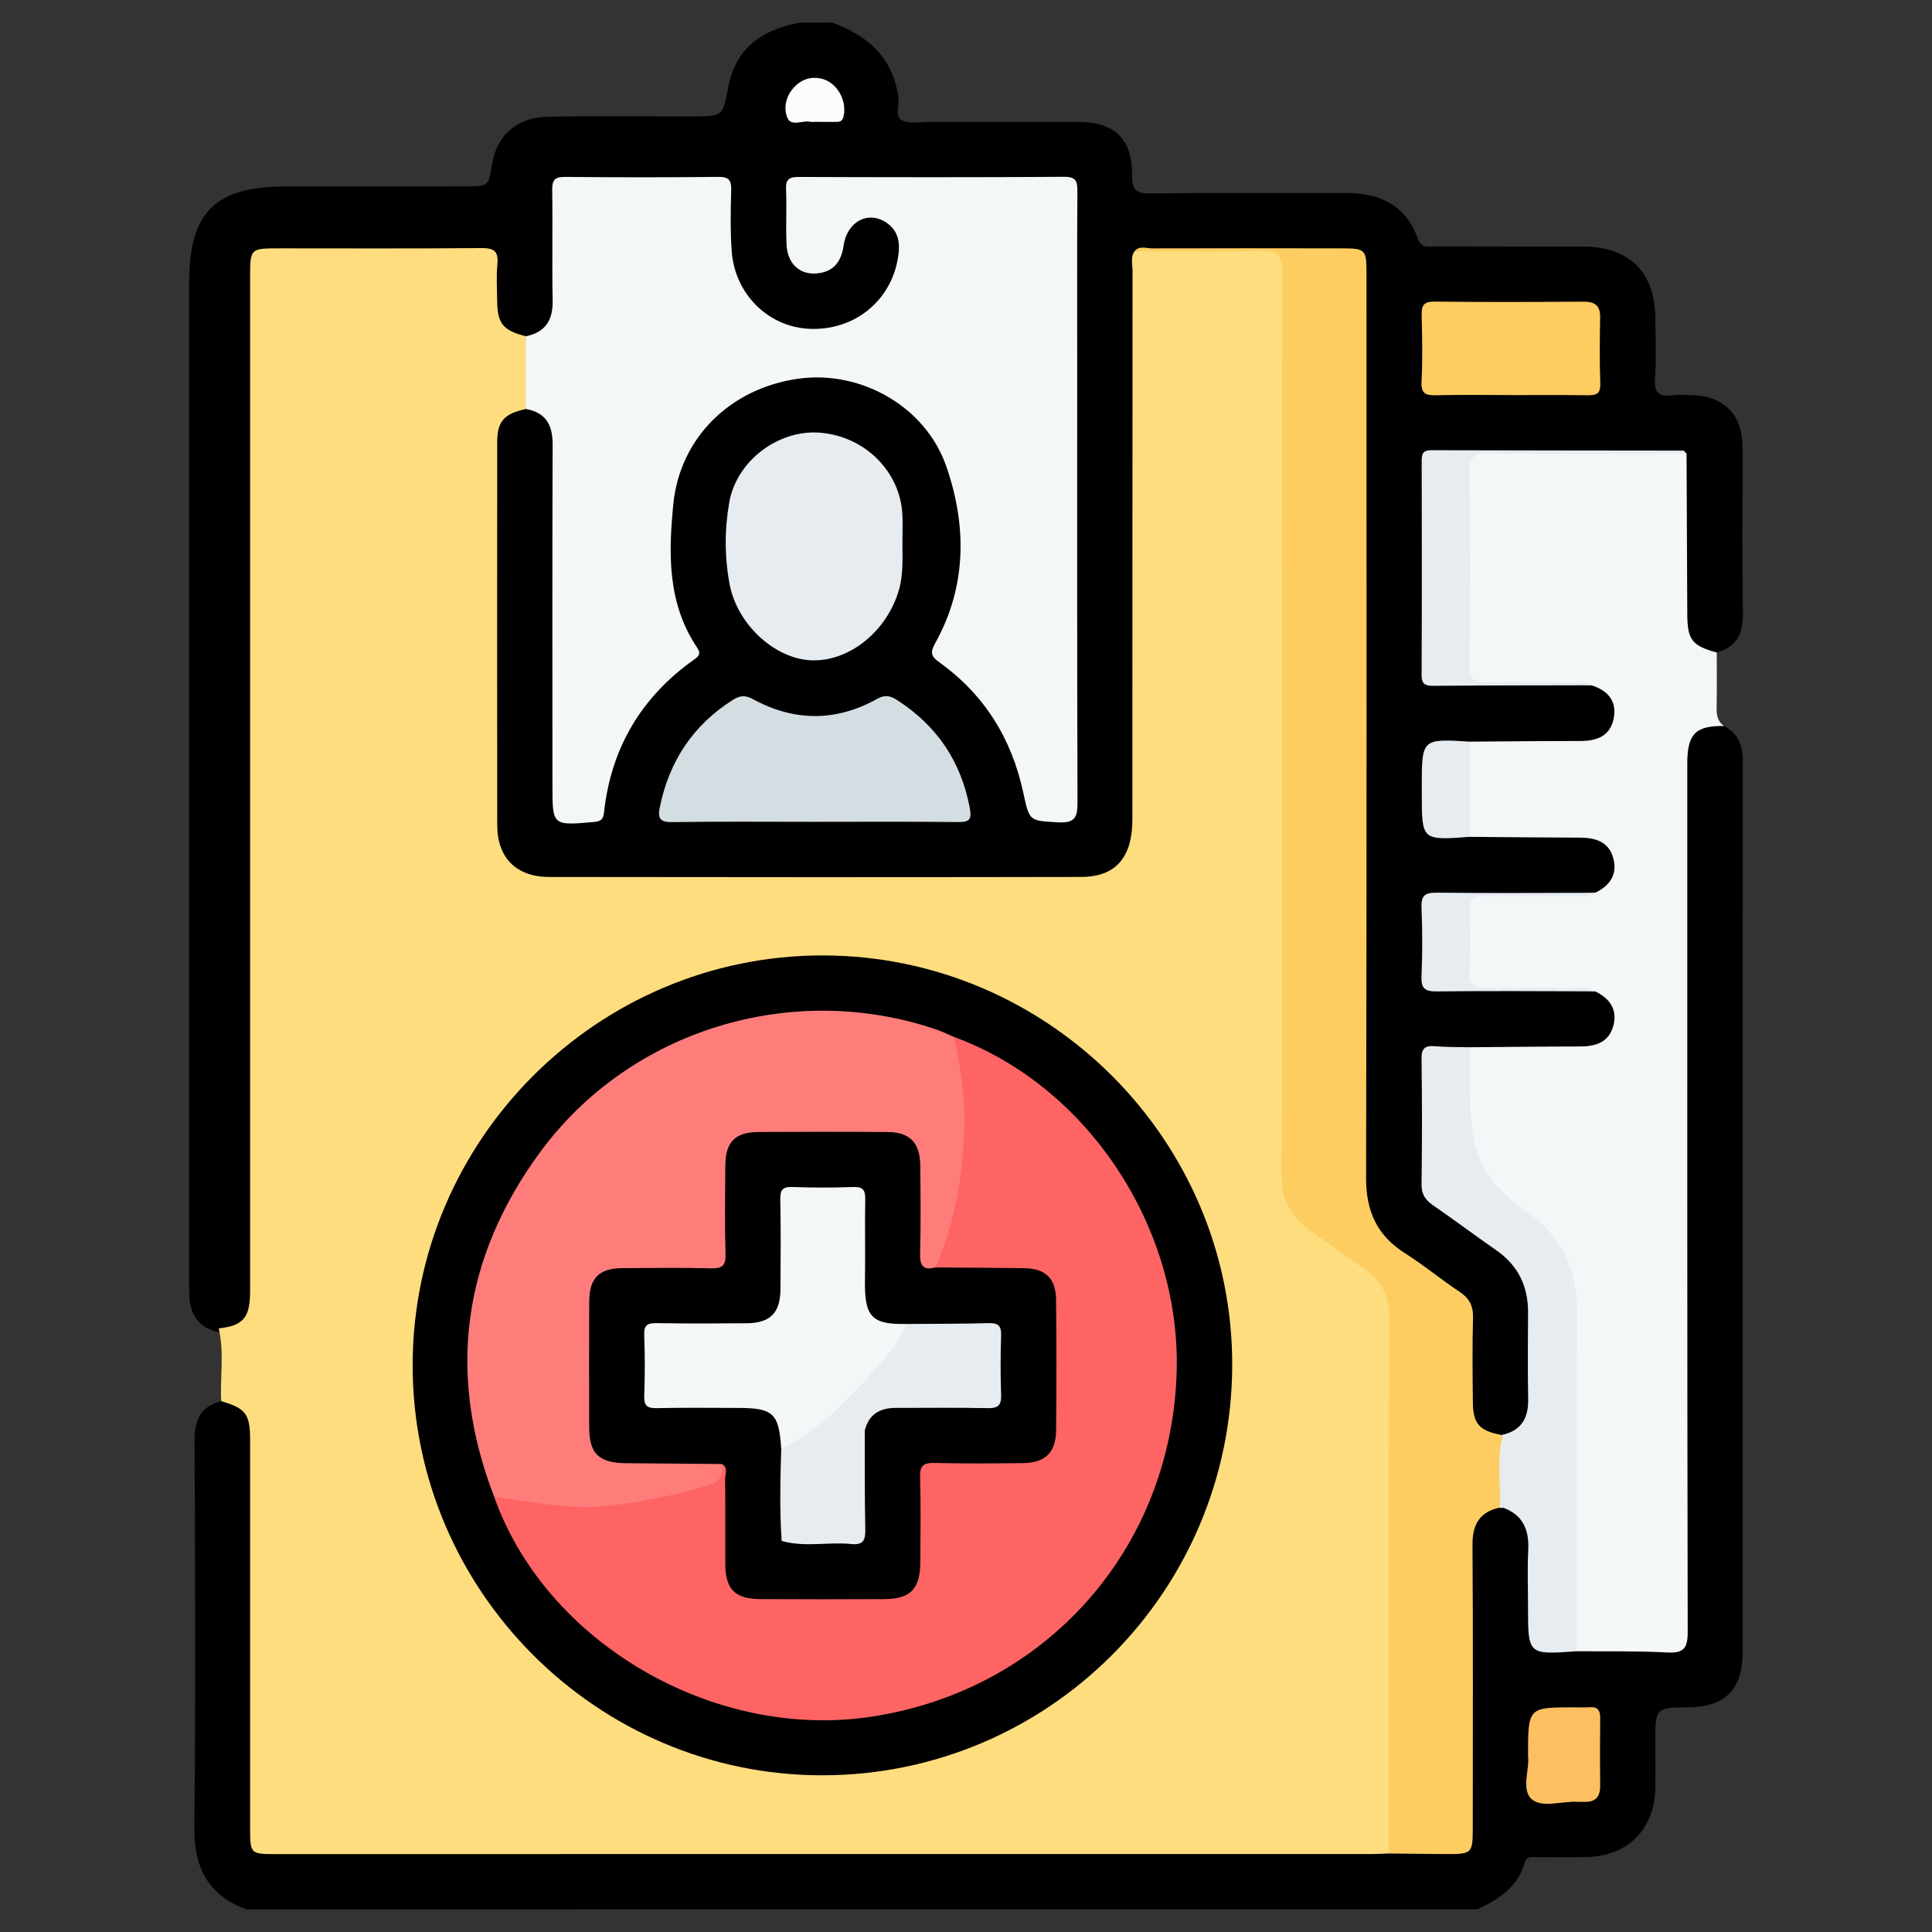
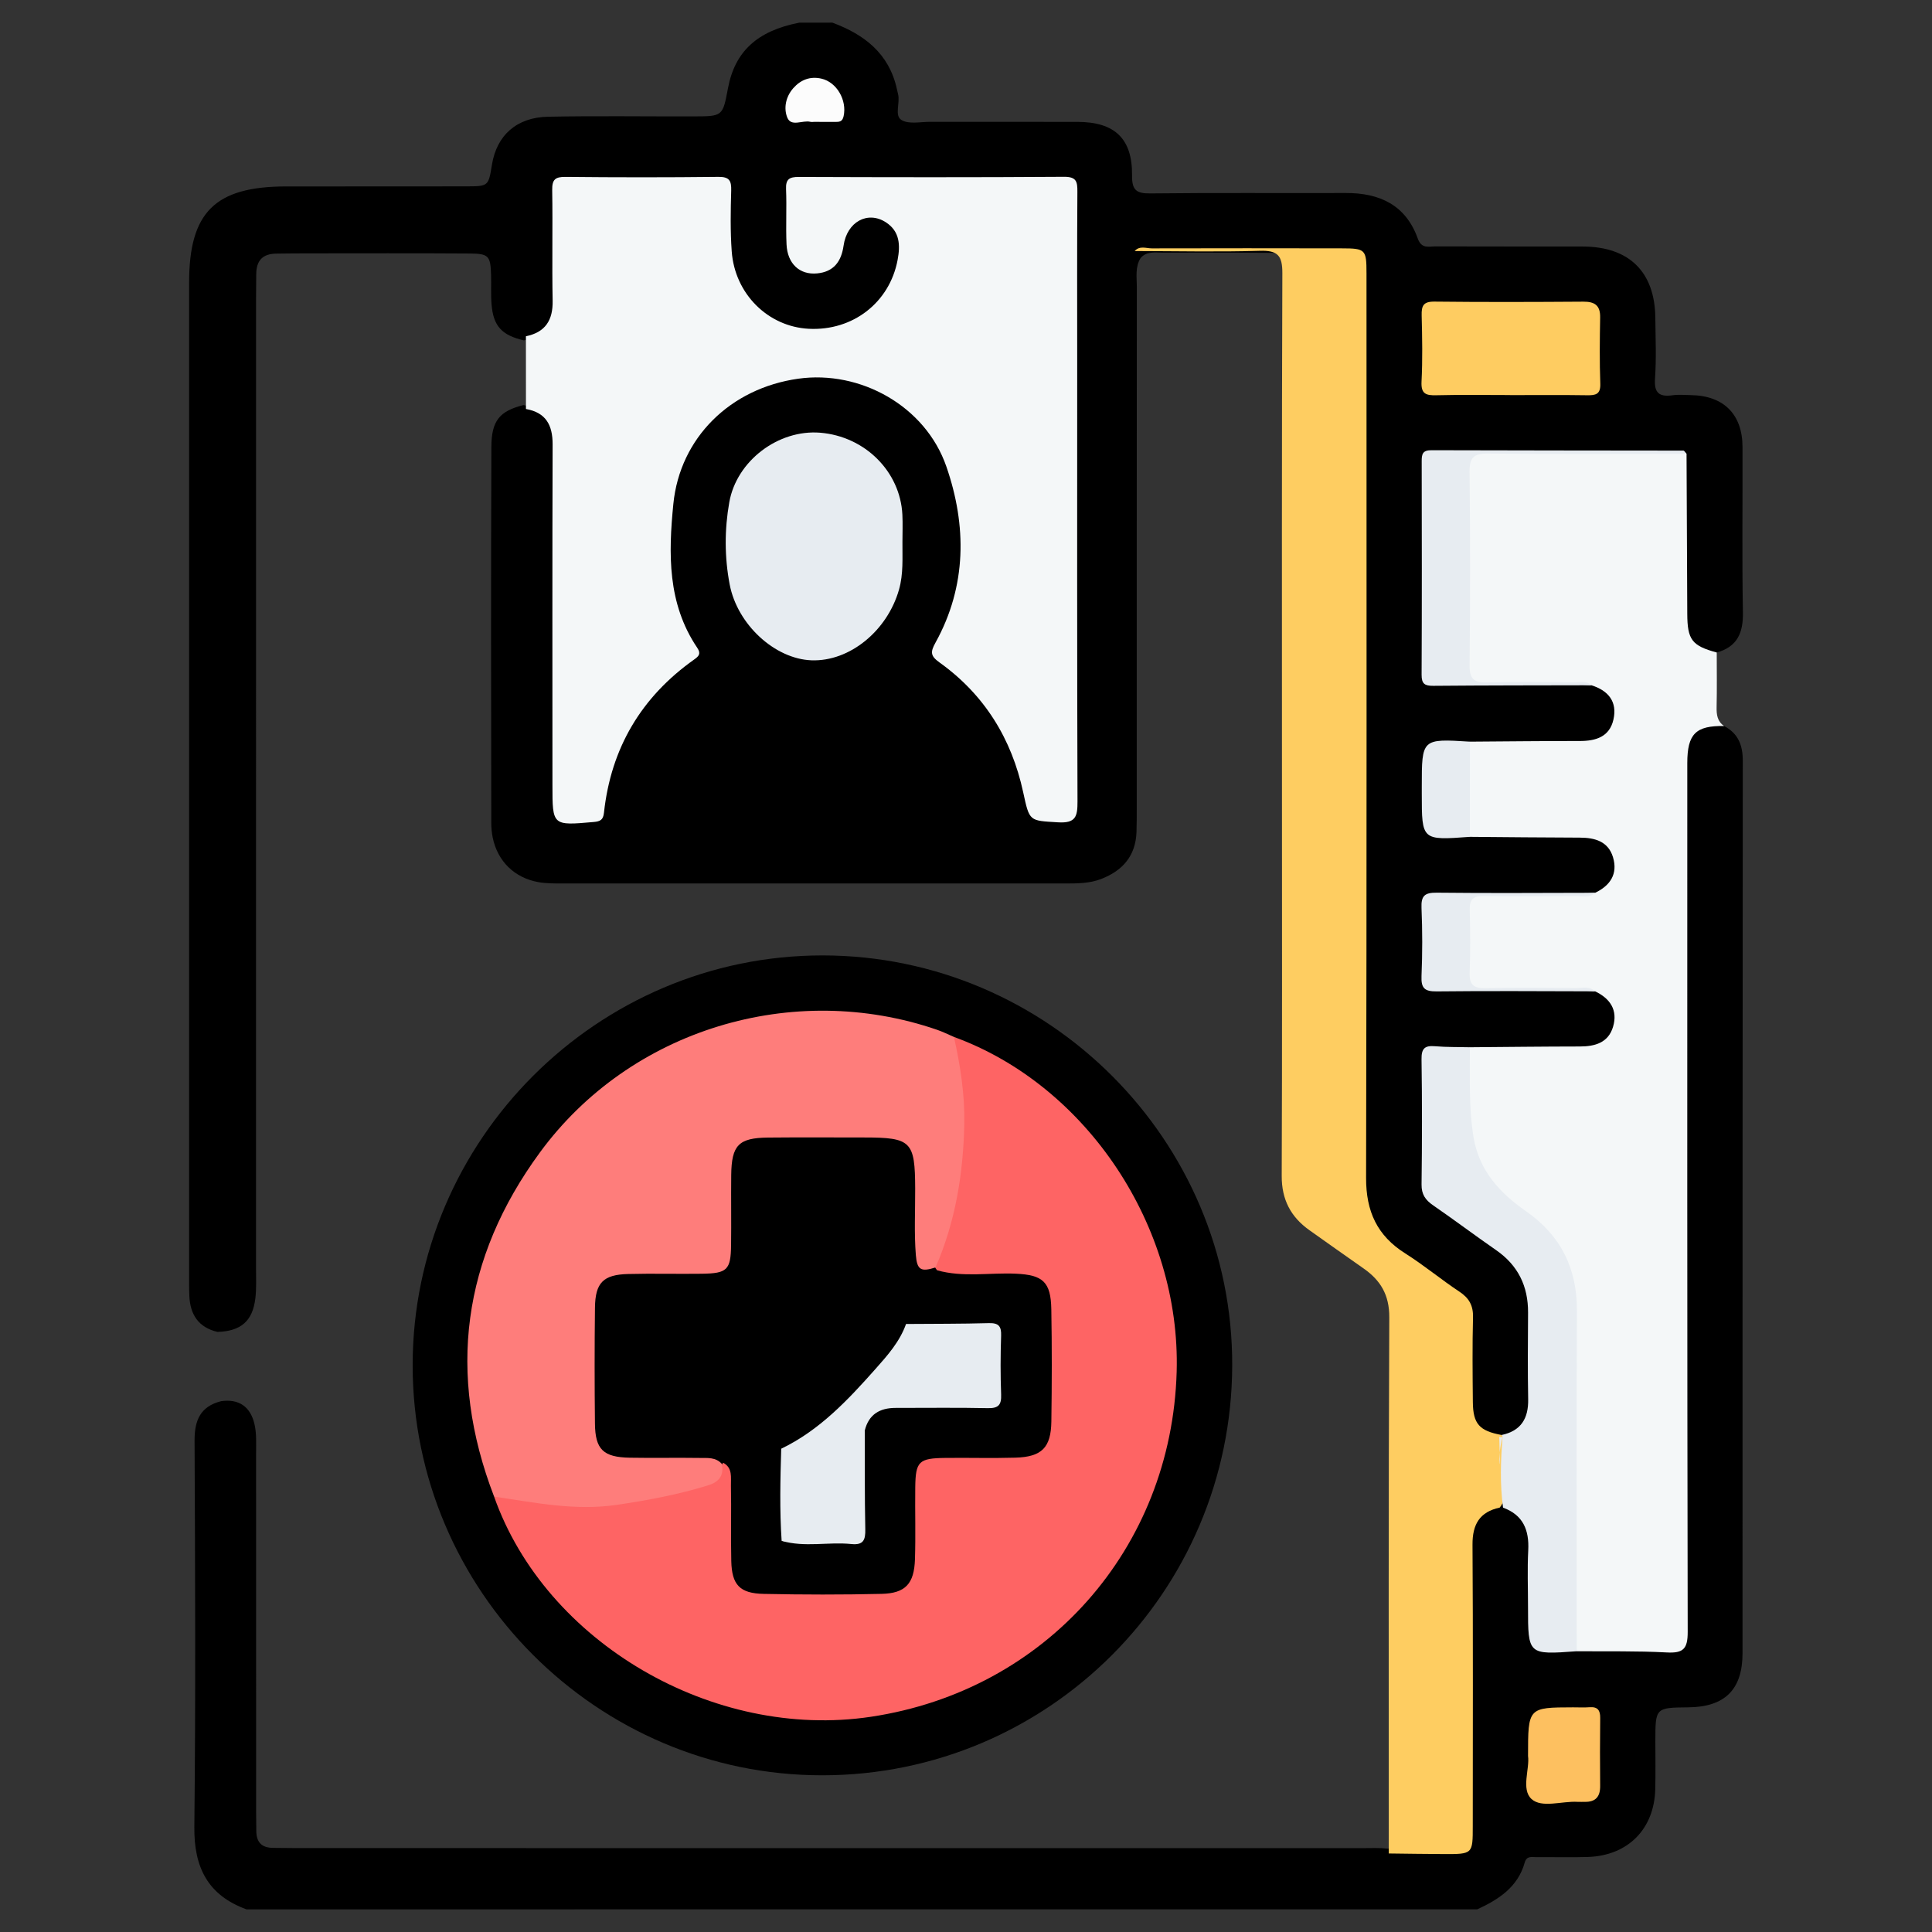
<svg xmlns="http://www.w3.org/2000/svg" version="1.1" id="Layer_1" x="0px" y="0px" width="512px" height="512px" viewBox="0 0 512 512" enable-background="new 0 0 512 512" xml:space="preserve">
  <rect x="0" y="0" width="512" height="512" fill="#333333" stroke="none" />
  <g>
    <path fill-rule="evenodd" clip-rule="evenodd" d="M220.585,6c8.469,3.146,15.013,8.167,17.087,17.542   c0.105,0.476,0.207,0.951,0.327,1.424c0.59,2.324-1.042,5.671,0.917,6.847c1.935,1.161,5.022,0.464,7.604,0.47   c13.017,0.022,26.036-0.008,39.054,0.017c9.822,0.019,14.533,4.422,14.431,14.165c-0.04,3.902,1.097,4.835,4.884,4.792   c17.248-0.204,34.498-0.044,51.748-0.109c8.991-0.033,15.919,3.192,19.087,12.07c1.002,2.809,2.944,2.072,4.719,2.08   c13.019,0.055,26.037,0.007,39.056,0.038c12.262,0.031,19.055,6.729,19.177,18.891c0.054,5.37,0.294,10.761-0.082,16.104   c-0.273,3.874,1.159,4.893,4.666,4.416c1.597-0.219,3.248-0.059,4.876-0.035c8.618,0.13,13.609,5.057,13.645,13.659   c0.058,14.645-0.157,29.294,0.107,43.935c0.098,5.442-1.513,9.101-6.932,10.616c-4.575,0.699-7.721-1.358-8.861-5.86   c-0.563-2.226-0.449-4.516-0.451-6.784c-0.014-10.715,0.013-21.429-0.02-32.141c-0.006-2.087,0.294-4.243-0.919-6.147   c-1.369-1.583-3.228-1.329-4.995-1.321c-18.521,0.072-37.045-0.204-55.564,0.167c-5.363,0.107-5.729,0.421-5.746,5.947   c-0.048,15.923-0.058,31.847,0.006,47.77c0.02,5.124,0.497,5.511,5.573,5.673c12.508,0.402,25.02-0.01,37.53,0.271   c5.506,1.935,7.963,5.254,7.291,9.841c-0.615,4.204-4.134,7.235-9.454,7.428c-9.851,0.354-19.713,0.203-29.564,0.081   c-11.497,0.197-11.504,0.197-11.494,11.702c0.011,12.871-0.795,10.486,11.422,10.86c9.243-0.168,18.477-0.063,27.711-0.054   c2.447,0.004,4.874,0.198,7.049,1.488c3.041,1.809,4.676,4.42,4.418,8.037c-0.285,3.997-2.264,6.656-6.215,7.718   c-12.664,0.613-25.345-0.025-38.019,0.396c-5.957,0.197-6.234,0.396-6.279,6.466c-0.027,3.9,0.119,7.807-0.034,11.701   c-0.149,3.773,1.485,5.127,5.188,5.182c12.029,0.177,24.057,0.043,36.085,0.14c0.974,0.008,1.95,0.04,2.92,0.188   c4.973,2.101,6.885,4.993,6.305,9.515c-0.548,4.277-3.996,7.401-9.263,7.613c-9.846,0.396-19.703,0.234-29.551,0.085   c-1.132-0.015-2.268,0.037-3.403,0.032c-8.374-0.042-8.378-0.037-8.38,8.099c0,7.956,0.102,15.916-0.042,23.87   c-0.069,3.756,1.198,6.477,4.276,8.682c4.884,3.496,9.752,7.019,14.655,10.49c5.68,4.02,8.869,9.505,9.244,16.38   c0.45,8.267,0.406,16.563,0.022,24.834c-0.285,6.139-2.674,8.624-8.623,9.998c-6.178-0.739-8.398-2.883-8.681-8.943   c-0.319-6.824-0.209-13.664-0.063-20.491c0.087-4.126-1.219-7.112-4.781-9.402c-4.233-2.723-8.149-5.946-12.346-8.732   c-7.829-5.196-11.364-12.17-11.342-21.757c0.179-77.915,0.103-155.831,0.1-233.748c-0.001-11.091-0.006-11.027-10.996-11.112   c-13.823-0.108-27.648-0.175-41.474-0.126c-2.068,0.007-4.291-0.458-5.92,1.426c-1.493,2.399-0.996,5.072-0.999,7.631   c-0.031,46.042-0.021,92.086-0.024,138.128c0,2.116,0.009,4.23-0.065,6.345c-0.222,6.306-3.641,10.221-9.309,12.43   c-3.1,1.208-6.365,1.212-9.626,1.212c-44.415,0.001-88.831,0.005-133.246-0.004c-2.115-0.001-4.235,0.021-6.327-0.354   c-6.343-1.141-10.832-5.54-12.108-11.845c-0.259-1.28-0.372-2.579-0.374-3.881c-0.065-33.189-0.096-66.38,0.024-99.568   c0.025-6.995,2.171-9.54,8.48-11.127c6.419,1.141,8.891,3.854,9.024,10.563c0.207,10.41,0.06,20.825,0.066,31.239   c0.012,20.339-0.017,40.68,0.015,61.019c0.009,5.837,1.197,6.704,6.931,6.344c3.335-0.21,3.825-2.297,4.283-4.839   c2.041-11.315,6.785-21.306,14.548-29.868c1.986-2.19,4.135-4.148,6.463-5.915c2.412-1.831,3.143-3.756,1.652-6.688   c-6.424-12.63-6.714-26.021-4.049-39.542c3.622-18.385,22.404-32.773,40.136-31.128c21.404,1.984,37.259,18.244,37.408,38.571   c0.069,9.397,0.856,18.859-2.914,27.935c-3.28,7.894-3.11,8.002,3.276,14.045c9.314,8.815,14.883,19.621,17.123,32.171   c0.544,3.052,1.563,5.145,5.159,5.235c4.696,0.119,5.767-0.64,5.771-5.509c0.038-52.394,0.008-104.787,0.065-157.181   c0.004-4.016-1.539-5.426-5.491-5.406c-21.152,0.103-42.305,0.106-63.457-0.004c-3.976-0.019-5.685,1.389-5.419,5.404   c0.246,3.723-0.318,7.498,0.583,11.181c0.743,3.038,2.16,5.588,5.749,5.651c3.417,0.059,5.35-1.958,6.28-5.098   c0.184-0.622-0.077,0.147,0.127-0.471c2.165-6.539,5.833-9.344,10.675-8.164c5.178,1.262,7.654,6.362,6.296,12.974   c-2.201,10.725-11.744,18.542-22.691,18.589c-11.588,0.051-20.932-7.375-23.282-18.402c-1.164-5.456-1.397-10.976-1.184-16.509   c0.146-3.782-1.47-5.185-5.208-5.144c-11.226,0.122-22.455,0.118-33.681,0.001c-3.792-0.039-5.218,1.509-5.188,5.219   c0.07,8.785,0.2,17.576-0.055,26.358c-0.184,6.379-2.625,9.007-8.887,10.219c-5.876-1.368-8.086-3.811-8.557-9.546   c-0.213-2.596-0.05-5.206-0.127-7.808c-0.151-5.044-0.62-5.631-5.669-5.668c-14.481-0.106-28.962-0.034-43.444-0.038   c-2.603,0-5.206,0.03-7.808,0.065c-3.67,0.045-5.293,1.889-5.312,5.461c-0.011,2.115-0.049,4.23-0.049,6.346   c-0.002,85.749-0.001,171.501-0.004,257.25c0,2.603,0.129,5.215-0.181,7.804c-0.719,6.014-3.802,8.714-10.045,8.899   c-5.018-1.188-7.228-4.579-7.448-9.522c-0.087-1.953-0.063-3.905-0.063-5.858c-0.002-87.562-0.003-175.121,0-262.683   c0.001-18.66,6.855-25.474,25.68-25.5c15.95-0.024,31.899,0.021,47.849-0.021c5.806-0.015,5.806-0.076,6.728-5.754   c1.267-7.808,6.578-12.537,14.866-12.701c12.854-0.254,25.714-0.052,38.571-0.087c7.715-0.019,7.715-0.025,9.104-7.425   c1.836-9.788,7.742-15.232,18.886-17.411C214.726,6,217.656,6,220.585,6z" />
    <path fill-rule="evenodd" clip-rule="evenodd" d="M65.312,506c-10.217-3.74-13.926-11.084-13.81-21.849   c0.369-34.115,0.212-68.238,0.059-102.358c-0.024-5.43,1.559-9.097,7.061-10.47c4.631-0.65,7.691,1.402,8.792,5.979   c0.616,2.557,0.45,5.18,0.452,7.781c0.01,31.569,0.005,63.141,0.007,94.71c0,1.79,0.044,3.58,0.049,5.369   c0.007,2.979,1.346,4.51,4.404,4.543c2.115,0.021,4.231,0.06,6.345,0.06c94.224,0.003,188.445,0.001,282.669,0.007   c2.113,0.001,4.231-0.113,6.337,0.133c5.025-0.187,10.057,0.041,15.082-0.114c5.078-0.155,5.998-0.998,6.156-6   c0.194-6.162,0.056-12.329,0.063-18.496c0.016-18.658-0.059-37.316,0.039-55.975c0.034-6.695,1.543-8.682,7.563-10.807   c0.602-0.074,1.205-0.059,1.804,0.021c5.586,1.324,7.925,5.226,8.132,10.609c0.262,6.785,0.051,13.578,0.102,20.369   c0.049,6.406,0.264,6.632,6.458,6.654c1.778,0.008,3.556,0.021,5.338,0.046c7.159-0.336,14.318-0.004,21.472-0.178   c4.979-0.122,5.491-0.685,5.66-5.729c0.071-2.112,0.022-4.229,0.022-6.344c0.002-72.063-0.001-144.128,0.007-216.189   c0-2.763-0.169-5.542,0.275-8.283c1.034-6.358,4.792-8.743,11.054-7.085c3.716,1.965,4.955,5.03,4.951,9.217   c-0.08,78.833-0.054,157.669-0.067,236.504c-0.002,9.619-4.678,14.237-14.355,14.336c-8.746,0.092-8.743,0.092-8.746,9.036   c0,4.227,0.078,8.455-0.029,12.678c-0.268,10.544-7.228,17.576-17.815,17.941c-4.547,0.154-9.103,0.004-13.653,0.052   c-1.195,0.013-2.601-0.445-3.122,1.421c-1.819,6.512-6.896,9.784-12.584,12.409C282.759,506,174.036,506,65.312,506z" />
    <path fill-rule="evenodd" clip-rule="evenodd" fill="#F4F7F8" d="M456.904,192.406c-7.512-0.135-9.753,2.096-9.753,9.811   c-0.005,76.747-0.047,153.497,0.107,230.244c0.01,4.487-1.149,5.69-5.531,5.455c-7.94-0.423-15.915-0.248-23.875-0.321   c-1.899-2.209-1.437-4.904-1.439-7.457c-0.033-27.105-0.206-54.213,0.067-81.316c0.117-11.527-3.921-20.669-13.414-27.046   c-10.414-6.995-14.857-16.903-14.871-28.996c-0.006-5.077-1.47-10.383,1.337-15.247c9.702-0.075,19.402-0.196,29.104-0.204   c4.047-0.003,7.58-0.979,8.842-5.223c1.307-4.398-0.751-7.487-4.762-9.393c-9.69-0.862-19.405-0.371-29.101-0.272   c-4.089,0.042-5.598-1.466-5.613-5.258c-0.022-5.184-0.093-10.366,0.038-15.55c0.084-3.342,1.473-4.755,5.093-4.748   c9.862,0.02,19.736,0.571,29.59-0.287c4.014-1.907,6.057-4.998,4.748-9.395c-1.263-4.243-4.813-5.214-8.844-5.223   c-9.699-0.021-19.397-0.133-29.096-0.208c-1.058-1.114-1.411-2.502-1.456-3.971c-0.176-5.765-0.176-11.531,0-17.297   c0.045-1.461,0.351-2.868,1.46-3.958c9.698-0.063,19.398-0.178,29.099-0.169c4.264,0.002,7.898-1.087,8.94-5.671   c1.079-4.746-1.343-7.7-5.841-9.103c-9.252-0.749-18.521-0.147-27.779-0.315c-5.148-0.094-5.864-0.473-5.922-5.329   c-0.198-16.92-0.132-33.842-0.035-50.763c0.018-3.179,0.581-5.545,4.877-5.495c17.244,0.2,34.492,0.08,51.74,0.083   c0.814,0,1.629-0.021,2.338,0.481c0.064,14.138,0.134,28.275,0.194,42.413c0.029,6.879,1.225,8.456,7.808,10.241   c0,4.813,0.076,9.629-0.033,14.441C454.877,189.396,455.101,191.17,456.904,192.406z" />
-     <path fill-rule="evenodd" clip-rule="evenodd" fill="#FEDD7F" d="M368.037,491.19c-1.624,0.054-3.246,0.154-4.869,0.154   c-96.654,0.008-193.308,0.008-289.961,0.007c-6.917,0-6.92-0.006-6.92-7.11c-0.001-34.171,0.002-68.341-0.003-102.512   c-0.001-7.012-1.099-8.481-7.663-10.406c-0.333-6.424,0.854-12.9-0.667-19.281c6.556-0.729,8.329-2.828,8.329-9.988   c0.005-89.512,0.003-179.022,0.003-268.533c0-7.706,0.002-7.707,7.906-7.708c17.74,0,35.479,0.083,53.218-0.074   c3.289-0.029,4.755,0.627,4.407,4.219c-0.312,3.224-0.09,6.503-0.059,9.758c0.06,6.049,1.555,7.875,7.615,9.401   c2.673,6.422,2.66,12.847,0.011,19.272c-5.787,1.245-7.607,3.225-7.614,8.829c-0.035,33.836-0.048,67.674,0.006,101.51   c0.013,8.567,5.036,13.662,13.709,13.675c47.014,0.072,94.028,0.083,141.041-0.007c9.16-0.018,13.564-5.156,13.568-15.246   c0.021-48.479,0.002-96.956,0.044-145.435c0-1.724-0.613-3.571,0.566-5.187c12.322-1.021,24.667-0.164,36.997-0.465   c2.071-0.051,2.902,1.081,3.247,2.866c0.467,2.417,0.324,4.863,0.324,7.3c0.008,76.779,0.131,153.559-0.153,230.337   c-0.036,9.482,2.731,16.242,10.917,21.093c4.168,2.47,8.078,5.462,11.833,8.597c3.863,3.228,5.757,7.196,5.753,12.326   c-0.038,45.546-0.011,91.094-0.053,136.641C369.57,487.315,369.706,489.501,368.037,491.19z" />
    <path fill-rule="evenodd" clip-rule="evenodd" fill="#F4F7F8" d="M139.384,108.389c-0.003-6.425-0.005-12.849-0.01-19.272   c5.135-1.063,7.183-4.232,7.081-9.436c-0.191-9.76,0.045-19.527-0.116-29.288c-0.045-2.758,0.738-3.543,3.504-3.514   c13.505,0.139,27.012,0.147,40.517-0.007c2.907-0.031,3.49,0.98,3.415,3.625c-0.153,5.362-0.248,10.755,0.137,16.099   c0.81,11.285,9.612,19.971,20.413,20.535c11.659,0.607,21.429-6.926,23.551-18.255c0.718-3.83,0.647-7.548-3.141-9.985   c-4.789-3.082-10.277-0.115-11.176,6.196c-0.607,4.262-2.637,6.954-7.023,7.367c-4.613,0.438-7.865-2.569-8.096-7.689   c-0.219-4.872,0.072-9.767-0.128-14.642c-0.109-2.648,0.878-3.239,3.362-3.231c23.431,0.084,46.863,0.127,70.293-0.038   c3.343-0.023,3.567,1.312,3.55,3.98c-0.101,14.807-0.048,29.615-0.048,44.424c0,39.053-0.053,78.104,0.08,117.158   c0.014,3.967-0.471,5.796-5.16,5.507c-7.629-0.47-7.543-0.139-9.236-7.978c-3.073-14.223-10.297-25.886-22.181-34.394   c-2.402-1.719-2.448-2.737-1.067-5.23c8.331-15.043,8.3-31.044,2.896-46.67c-5.562-16.088-22.857-25.604-39.263-23.291   c-17.983,2.537-31.345,15.639-33.092,33.179c-1.313,13.19-1.586,26.406,6.33,38.13c1.048,1.553,0.432,2.224-0.782,3.083   c-14.06,9.956-22.082,23.505-23.936,40.634c-0.207,1.918-0.995,2.298-2.741,2.453c-10.917,0.966-10.913,1.012-10.913-9.751   c-0.001-30.104-0.052-60.208,0.046-90.312C146.465,112.632,144.657,109.325,139.384,108.389z" />
    <path fill-rule="evenodd" clip-rule="evenodd" fill="#FECD61" d="M368.037,491.19c0.004-47.354-0.094-94.707,0.138-142.061   c0.029-5.998-2.322-9.844-6.859-13.01c-4.782-3.335-9.525-6.721-14.284-10.089c-4.967-3.517-7.39-8.129-7.364-14.406   c0.135-34.336,0.065-68.672,0.065-103.007c-0.001-45.4-0.071-90.802,0.104-136.201c0.019-4.692-1.217-6.093-5.939-5.951   c-11.055,0.332-22.127,0.078-33.193,0.063c1.316-1.498,3.055-0.705,4.563-0.71c16.763-0.056,33.524-0.025,50.288-0.004   c6.313,0.009,6.581,0.283,6.581,6.628c0.003,79.908,0.081,159.816-0.108,239.724c-0.021,8.869,2.919,15.303,10.395,20.013   c4.943,3.115,9.459,6.9,14.336,10.128c2.589,1.715,3.684,3.69,3.603,6.827c-0.193,7.482-0.113,14.972-0.042,22.458   c0.055,5.767,1.752,7.622,7.618,8.693c0.508,0.345,0.767,0.825,0.777,1.439c-0.03,4.283-0.011,8.568-0.036,12.852   c-0.011,1.748,0.027,3.518-1.241,4.952c-5.319,1.147-7.244,4.445-7.209,9.838c0.164,24.848,0.073,49.695,0.069,74.544   c0,7.441-0.004,7.46-7.655,7.435C377.773,491.329,372.905,491.244,368.037,491.19z" />
    <path fill-rule="evenodd" clip-rule="evenodd" fill="#E7ECF1" d="M398.201,380.769c-0.07-0.17-0.155-0.332-0.261-0.484   c5.136-1.079,7.136-4.363,7.041-9.467c-0.145-7.644-0.077-15.291-0.029-22.936c0.044-7.02-2.643-12.551-8.477-16.592   c-5.61-3.885-11.065-7.996-16.684-11.867c-2.039-1.403-3.1-2.897-3.065-5.538c0.145-11.062,0.157-22.125-0.007-33.186   c-0.042-2.841,0.86-3.67,3.567-3.437c3.066,0.265,6.162,0.194,9.245,0.27c0.05,7.935-0.332,15.876,0.961,23.771   c1.447,8.834,6.883,14.794,13.872,19.652c9.23,6.417,13.593,15.139,13.537,26.435c-0.15,30.068-0.051,60.137-0.05,90.205   c-12.91,0.948-12.91,0.948-12.91-11.687c0-5.016-0.204-10.043,0.057-15.045c0.279-5.386-1.346-9.379-6.68-11.324   C397.481,393.287,397.685,387.029,398.201,380.769z" />
    <path fill-rule="evenodd" clip-rule="evenodd" fill="#E7ECF1" d="M239.156,143.671c-0.034,4.203,0.276,8.4-0.903,12.563   c-3.104,10.959-13.116,19.135-23.221,18.754c-9.645-0.365-19.611-9.416-21.656-20.084c-1.382-7.217-1.386-14.575-0.108-21.801   c1.952-11.028,13.049-19.336,24.104-18.429c11.835,0.973,21.192,10.268,21.766,21.693   C239.26,138.795,239.156,141.235,239.156,143.671z" />
-     <path fill-rule="evenodd" clip-rule="evenodd" fill="#D4DDE1" d="M215.723,217.793c-12.514,0-25.031-0.114-37.543,0.079   c-3.237,0.049-3.938-0.971-3.338-3.903c2.506-12.229,8.792-21.813,19.424-28.521c1.883-1.188,3.273-1.26,5.271-0.169   c10.956,5.983,22.037,5.989,32.952-0.085c2.075-1.154,3.479-0.801,5.239,0.329c10.543,6.767,16.936,16.222,19.273,28.579   c0.618,3.266-0.244,3.786-3.248,3.752C241.079,217.709,228.4,217.793,215.723,217.793z" />
    <path fill-rule="evenodd" clip-rule="evenodd" fill="#FECC61" d="M400.144,104.692c-6.494,0-12.992-0.11-19.481,0.054   c-2.736,0.068-4.111-0.313-3.944-3.603c0.295-5.83,0.185-11.688,0.036-17.529c-0.066-2.556,0.422-3.718,3.379-3.685   c13.148,0.149,26.303,0.105,39.452,0.014c3.027-0.021,4.527,0.971,4.47,4.187c-0.107,5.844-0.17,11.693,0.038,17.532   c0.101,2.831-1.199,3.119-3.491,3.084c-6.818-0.107-13.639-0.038-20.458-0.038C400.144,104.702,400.144,104.697,400.144,104.692z" />
    <path fill-rule="evenodd" clip-rule="evenodd" fill="#E7ECF1" d="M446.953,120.267c-17.524,0.004-35.054,0.114-52.575-0.076   c-3.866-0.042-4.974,1.099-4.93,4.943c0.192,17.036,0.188,34.078,0.003,51.114c-0.041,3.735,1.208,4.721,4.761,4.611   c7.62-0.233,15.252-0.098,22.878-0.049c1.568,0.01,3.276-0.501,4.645,0.794c-13.969,0.033-27.939,0.024-41.908,0.146   c-2.251,0.019-3.101-0.52-3.089-2.941c0.09-18.846,0.064-37.692,0.026-56.538c-0.004-1.864,0.191-2.968,2.557-2.959   c22.259,0.084,44.517,0.055,66.773,0.101C446.38,119.412,446.666,119.97,446.953,120.267z" />
    <path fill-rule="evenodd" clip-rule="evenodd" fill="#E7ECF1" d="M422.724,236.598c-1.505,1.456-3.396,0.847-5.118,0.861   c-8.138,0.061-16.277,0.104-24.413-0.013c-2.721-0.04-3.777,0.887-3.702,3.66c0.146,5.53,0.197,11.072-0.017,16.597   c-0.124,3.226,1.025,4.244,4.202,4.173c7.971-0.178,15.949-0.093,23.924-0.03c1.724,0.014,3.614-0.594,5.117,0.867   c-13.99-0.02-27.98-0.14-41.969,0.021c-3.222,0.037-4.169-0.858-4.034-4.06c0.252-6.009,0.255-12.043-0.001-18.052   c-0.136-3.212,0.833-4.089,4.042-4.052C394.742,236.732,408.734,236.614,422.724,236.598z" />
    <path fill-rule="evenodd" clip-rule="evenodd" fill="#E7ECF1" d="M389.536,196.547c-0.003,8.407-0.004,16.816-0.004,25.226   c-12.745,0.944-12.745,0.944-12.745-11.384c0-0.648,0-1.297,0-1.945C376.787,195.749,376.787,195.749,389.536,196.547z" />
    <path fill-rule="evenodd" clip-rule="evenodd" fill="#FCFCFC" d="M215.75,32.296c-0.326,0.001-0.667,0.067-0.974-0.01   c-2.071-0.523-5.101,1.426-6.132-1.124c-1.009-2.495-0.421-5.515,1.573-7.784c1.973-2.245,4.497-3.216,7.456-2.54   c4.11,0.938,6.816,5.752,5.895,9.938c-0.285,1.292-0.883,1.533-1.959,1.524C219.656,32.282,217.703,32.293,215.75,32.296z" />
    <path fill-rule="evenodd" clip-rule="evenodd" fill="#FDC060" d="M404.946,465.36c0-12.868,0-12.868,11.933-12.898   c1.459-0.004,2.927,0.081,4.378-0.029c2.138-0.164,2.838,0.803,2.814,2.846c-0.074,6.001-0.069,12.004-0.012,18.008   c0.026,2.804-1.165,4.266-4.032,4.223c-0.647-0.011-1.3,0.035-1.946-0.003c-4.178-0.248-9.516,1.736-12.229-0.763   C403.065,474.171,405.421,468.755,404.946,465.36z" />
-     <path fill-rule="evenodd" clip-rule="evenodd" fill="#E7EBEF" d="M398.201,380.769c0.04,6.257,0.078,12.513,0.118,18.771   l-0.444,0.146l-0.439-0.157C397.831,393.28,396.485,386.962,398.201,380.769z" />
+     <path fill-rule="evenodd" clip-rule="evenodd" fill="#E7EBEF" d="M398.201,380.769l-0.444,0.146l-0.439-0.157C397.831,393.28,396.485,386.962,398.201,380.769z" />
    <path fill-rule="evenodd" clip-rule="evenodd" d="M217.921,470.473c-59.704,0.022-108.586-48.915-108.564-108.688   c0.022-59.726,48.958-108.622,108.675-108.587c59.784,0.037,108.705,49.042,108.516,108.703   C326.356,421.908,277.79,470.449,217.921,470.473z" />
    <path fill-rule="evenodd" clip-rule="evenodd" fill="#FE6464" d="M252.802,274.795c35.234,12.844,60.138,50.286,59.027,88.753   c-1.354,46.873-34.659,84.45-81.024,91.415c-41.784,6.278-86.23-19.69-99.865-58.349c2.655-1.788,5.399-0.474,8-0.011   c14.18,2.524,28.091,1.153,41.932-2.33c4.355-1.096,8.252-2.675,10.771-6.633c2.568,1.372,2.012,3.888,2.059,6.053   c0.145,6.671-0.061,13.346,0.095,20.016c0.147,6.309,2.256,8.557,8.59,8.689c10.411,0.219,20.831,0.234,31.242-0.007   c6.304-0.147,8.637-2.668,8.844-9.171c0.203-6.342,0-12.692,0.078-19.038c0.085-6.92,0.926-7.738,8.008-7.818   c6.183-0.071,12.369,0.113,18.55-0.069c6.945-0.204,9.411-2.639,9.509-9.558c0.141-9.926,0.168-19.856-0.011-29.78   c-0.131-7.261-2.239-9.091-9.419-9.415c-6.949-0.314-13.974,1.037-20.851-0.905c-1.878-2.192-0.438-4.369,0.273-6.365   c3.582-10.045,4.913-20.511,5.534-31.03c0.351-5.955-0.839-11.937-1.617-17.884C252.244,279.188,251.174,276.913,252.802,274.795z" />
    <path fill-rule="evenodd" clip-rule="evenodd" fill="#FE7D7B" d="M191.318,387.978c0.551,3.051-0.71,4.738-3.693,5.661   c-7.875,2.441-15.874,3.932-24.049,5.149c-11.181,1.665-21.822-0.593-32.635-2.174c-12.566-32.605-8.376-63.203,12.129-91.188   c23.922-32.65,67.07-45.651,105.257-32.524c1.527,0.525,2.984,1.258,4.475,1.894c1.702,7.557,2.893,15.302,2.748,22.945   c-0.247,13.074-2.312,25.989-7.629,38.147c-3.852,1.225-4.9,0.697-5.217-3.311c-0.46-5.84-0.151-11.706-0.173-17.561   c-0.045-12.591-1.009-13.571-13.613-13.571c-8.458,0.001-16.917-0.061-25.375,0.023c-7.809,0.078-9.677,2.01-9.763,9.952   c-0.066,6.182,0.043,12.364-0.037,18.545c-0.085,6.587-1.02,7.501-7.753,7.591c-6.505,0.088-13.014-0.094-19.518,0.07   c-6.595,0.165-8.721,2.291-8.8,8.928c-0.121,10.247-0.114,20.497-0.004,30.743c0.074,6.83,2.22,8.881,9.213,9.01   c6.18,0.112,12.362-0.032,18.542,0.063C187.494,386.403,189.716,386.121,191.318,387.978z" />
-     <path fill-rule="evenodd" clip-rule="evenodd" d="M191.318,387.978c-8.453-0.072-16.907-0.146-25.36-0.215   c-7.272-0.062-9.796-2.484-9.814-9.561c-0.029-11.063-0.043-22.126,0.005-33.189c0.027-6.332,2.581-8.901,8.834-8.942   c7.809-0.052,15.621-0.141,23.425,0.046c2.923,0.071,3.959-0.638,3.867-3.754c-0.231-7.802-0.113-15.615-0.062-23.425   c0.041-6.308,2.583-8.913,8.849-8.948c11.388-0.062,22.777-0.072,34.164,0.01c5.873,0.042,8.578,2.799,8.65,8.762   c0.095,7.808,0.166,15.622-0.041,23.425c-0.085,3.232,0.816,4.563,4.085,3.702c7.804,0.059,15.609,0.084,23.413,0.186   c5.673,0.073,8.462,2.629,8.532,8.316c0.143,11.548,0.123,23.1,0.012,34.648c-0.059,5.903-2.872,8.629-8.76,8.697   c-7.808,0.094-15.62,0.155-23.423-0.038c-2.942-0.072-3.958,0.667-3.864,3.763c0.229,7.477,0.099,14.964,0.065,22.447   c-0.032,7.185-2.571,9.837-9.591,9.874c-10.899,0.055-21.798,0.06-32.697-0.003c-6.9-0.039-9.369-2.568-9.397-9.457   c-0.03-7.481,0.052-14.967-0.044-22.448C192.148,390.586,193.098,388.935,191.318,387.978z" />
-     <path fill-rule="evenodd" clip-rule="evenodd" fill="#F4F7F8" d="M207.031,383.923c-0.596-9.393-2.104-10.807-11.555-10.81   c-7.154-0.002-14.31-0.106-21.459,0.057c-2.531,0.056-3.378-0.654-3.289-3.238c0.185-5.359,0.204-10.734-0.007-16.092   c-0.104-2.645,0.811-3.242,3.288-3.198c7.964,0.142,15.932,0.096,23.898,0.034c6.188-0.048,8.87-2.733,8.922-8.945   c0.065-7.965,0.117-15.934-0.04-23.897c-0.05-2.554,0.655-3.362,3.251-3.266c5.357,0.201,10.733,0.209,16.09-0.001   c2.728-0.106,3.217,0.973,3.169,3.391c-0.137,6.989,0.046,13.982-0.07,20.972c-0.163,9.844,1.522,12.103,10.88,11.939   c1.282,1.803-0.126,3.104-0.969,4.357c-7.437,11.051-16.686,20.316-27.749,27.74C210.135,383.809,208.831,385.211,207.031,383.923z   " />
    <path fill-rule="evenodd" clip-rule="evenodd" fill="#E7ECF1" d="M207.031,383.923c10.157-4.876,17.689-12.922,24.981-21.134   c3.168-3.569,6.448-7.239,8.097-11.921c7.311-0.058,14.625-0.021,21.931-0.224c2.598-0.072,3.354,0.798,3.267,3.333   c-0.177,5.196-0.19,10.409,0.003,15.604c0.102,2.746-0.72,3.655-3.54,3.594c-8.125-0.177-16.257-0.05-24.386-0.064   c-4.207-0.009-7.14,1.687-8.207,5.969c-0.694,8.536-0.249,17.086-0.235,25.628c0.004,3.038-0.617,4.433-3.988,4.166   c-5.92-0.47-11.898,0.516-17.813-0.533C206.591,400.204,206.787,392.063,207.031,383.923z" />
    <path fill-rule="evenodd" clip-rule="evenodd" fill="#E7ECF0" d="M207.141,408.341c5.693,0.002,11.393-0.14,17.079,0.057   c3.149,0.11,4.331-0.899,4.236-4.147c-0.198-6.826-0.088-13.664-0.038-20.495c0.011-1.576-0.489-3.281,0.759-4.675   c0.026,8.735-0.045,17.474,0.134,26.206c0.058,2.816-0.488,4.224-3.68,3.899C219.49,408.562,213.24,410.134,207.141,408.341z" />
  </g>
</svg>